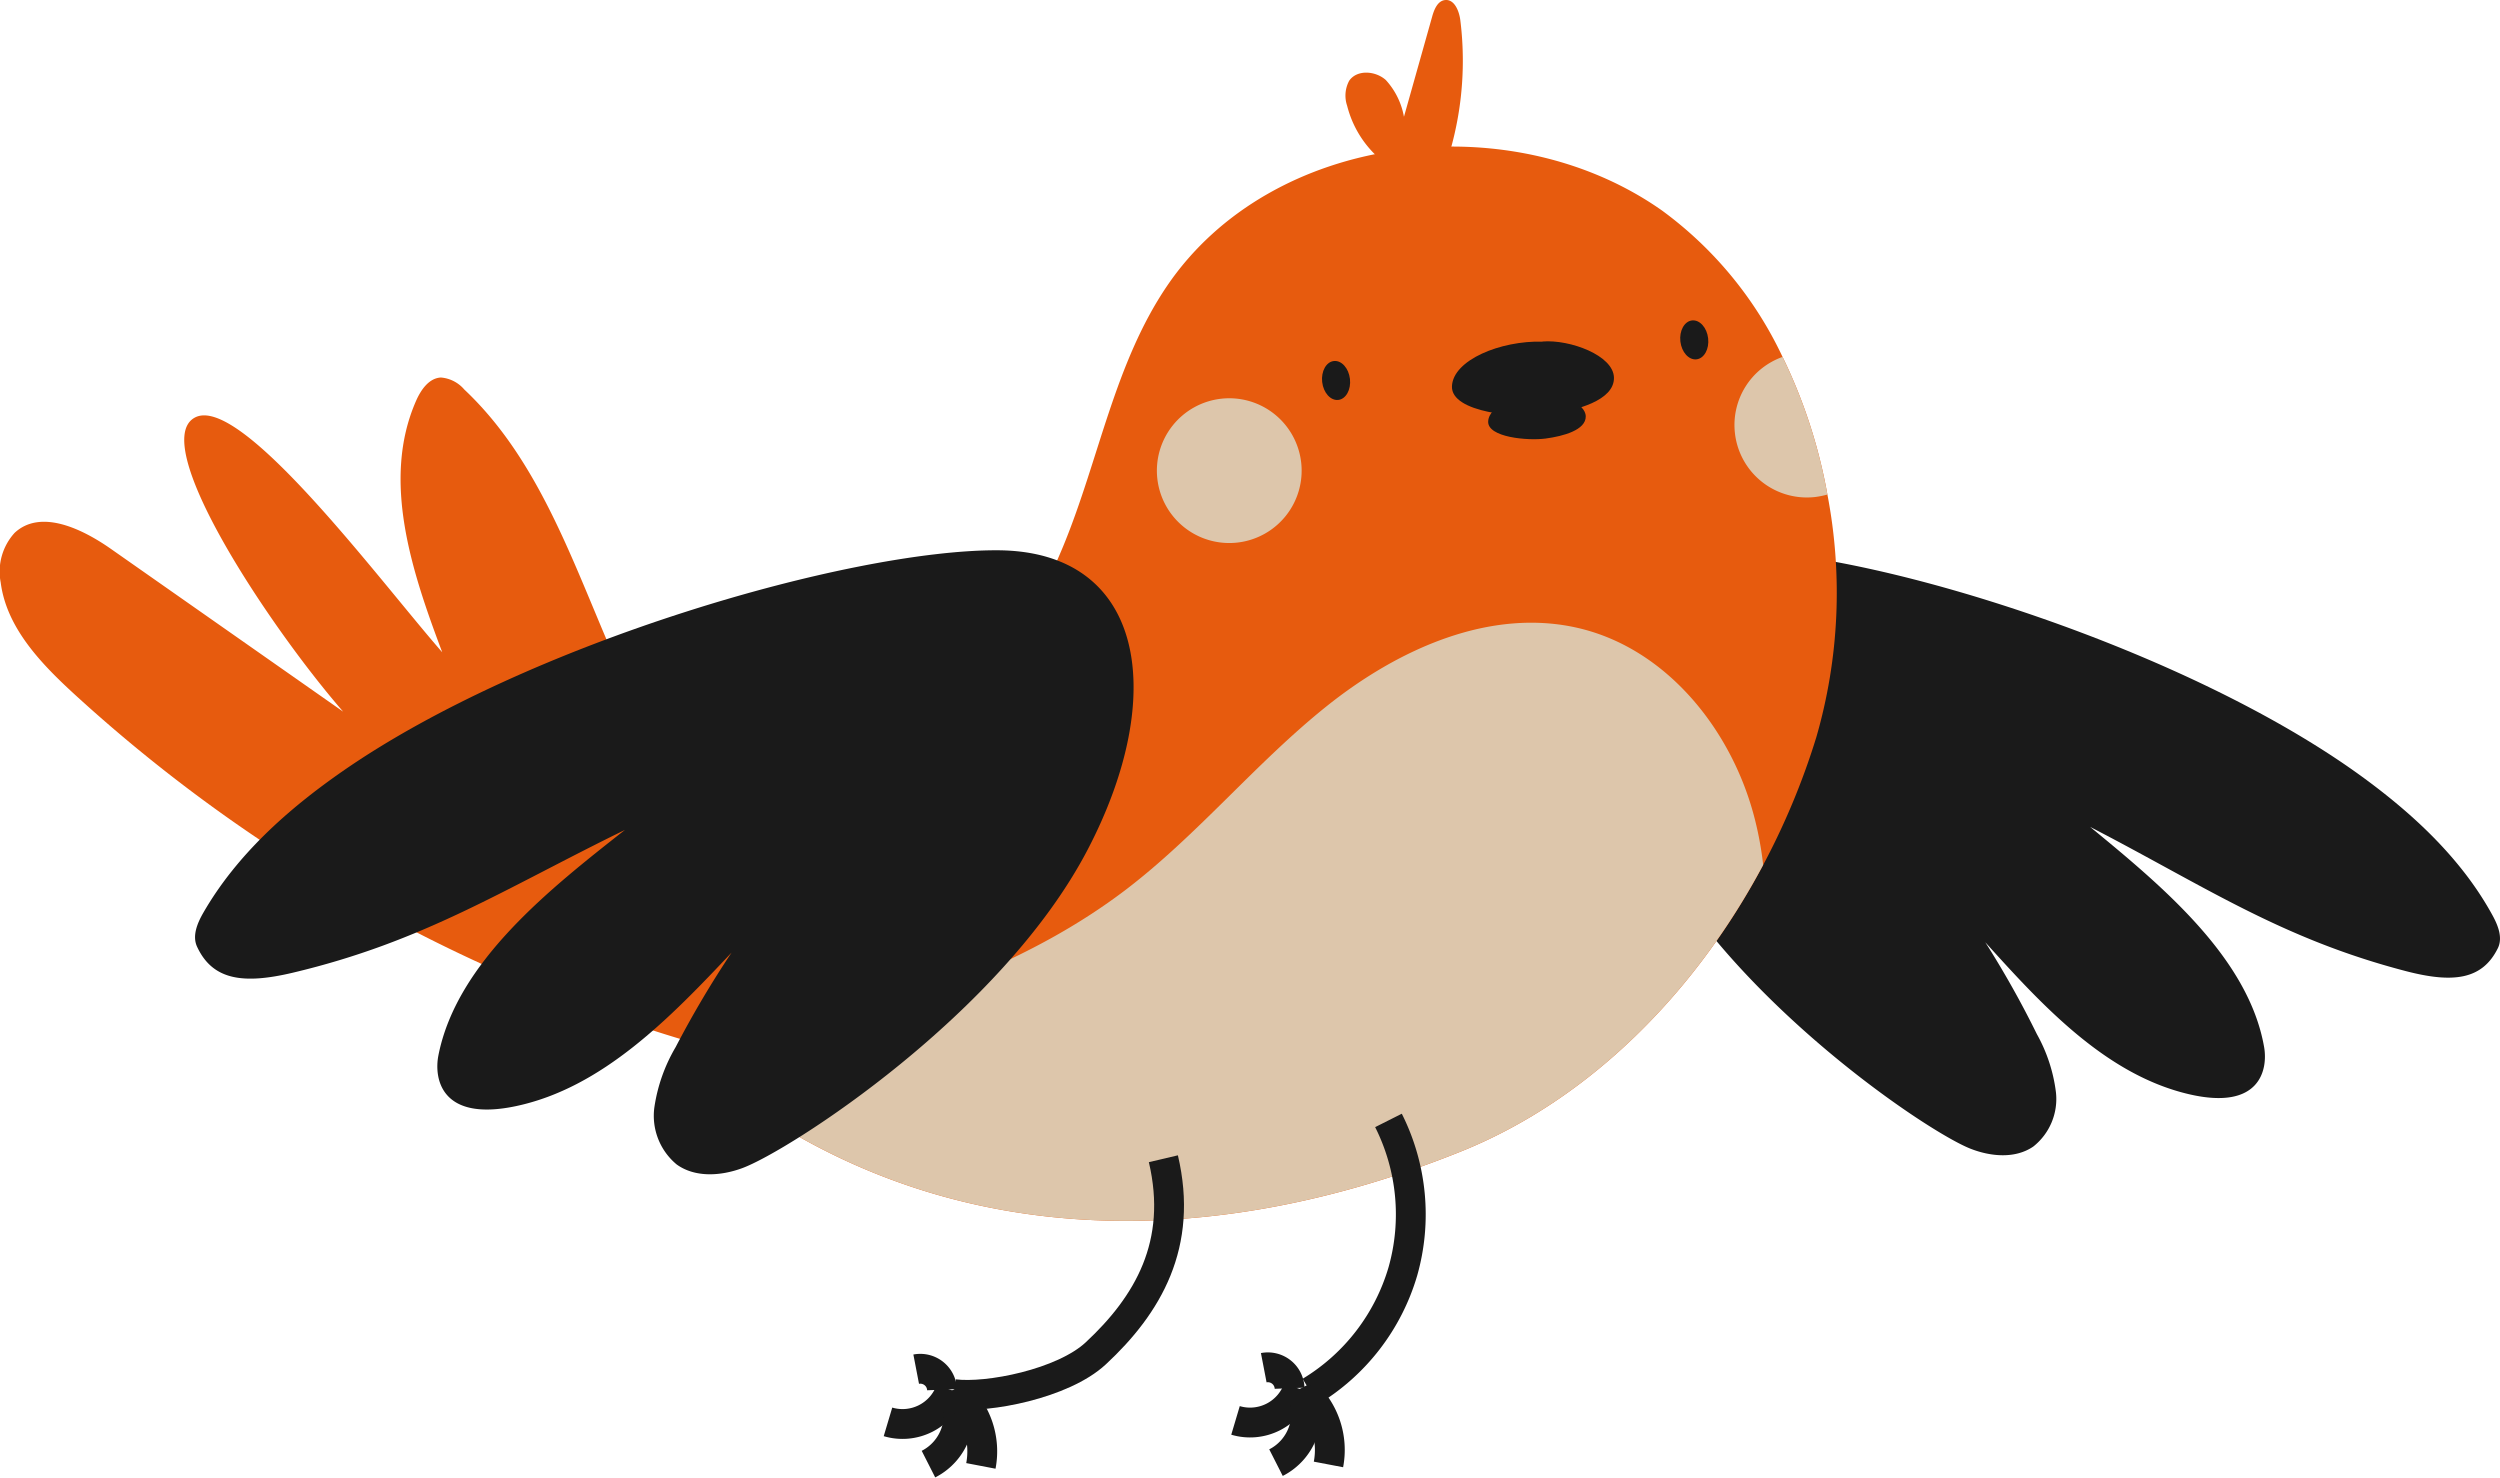
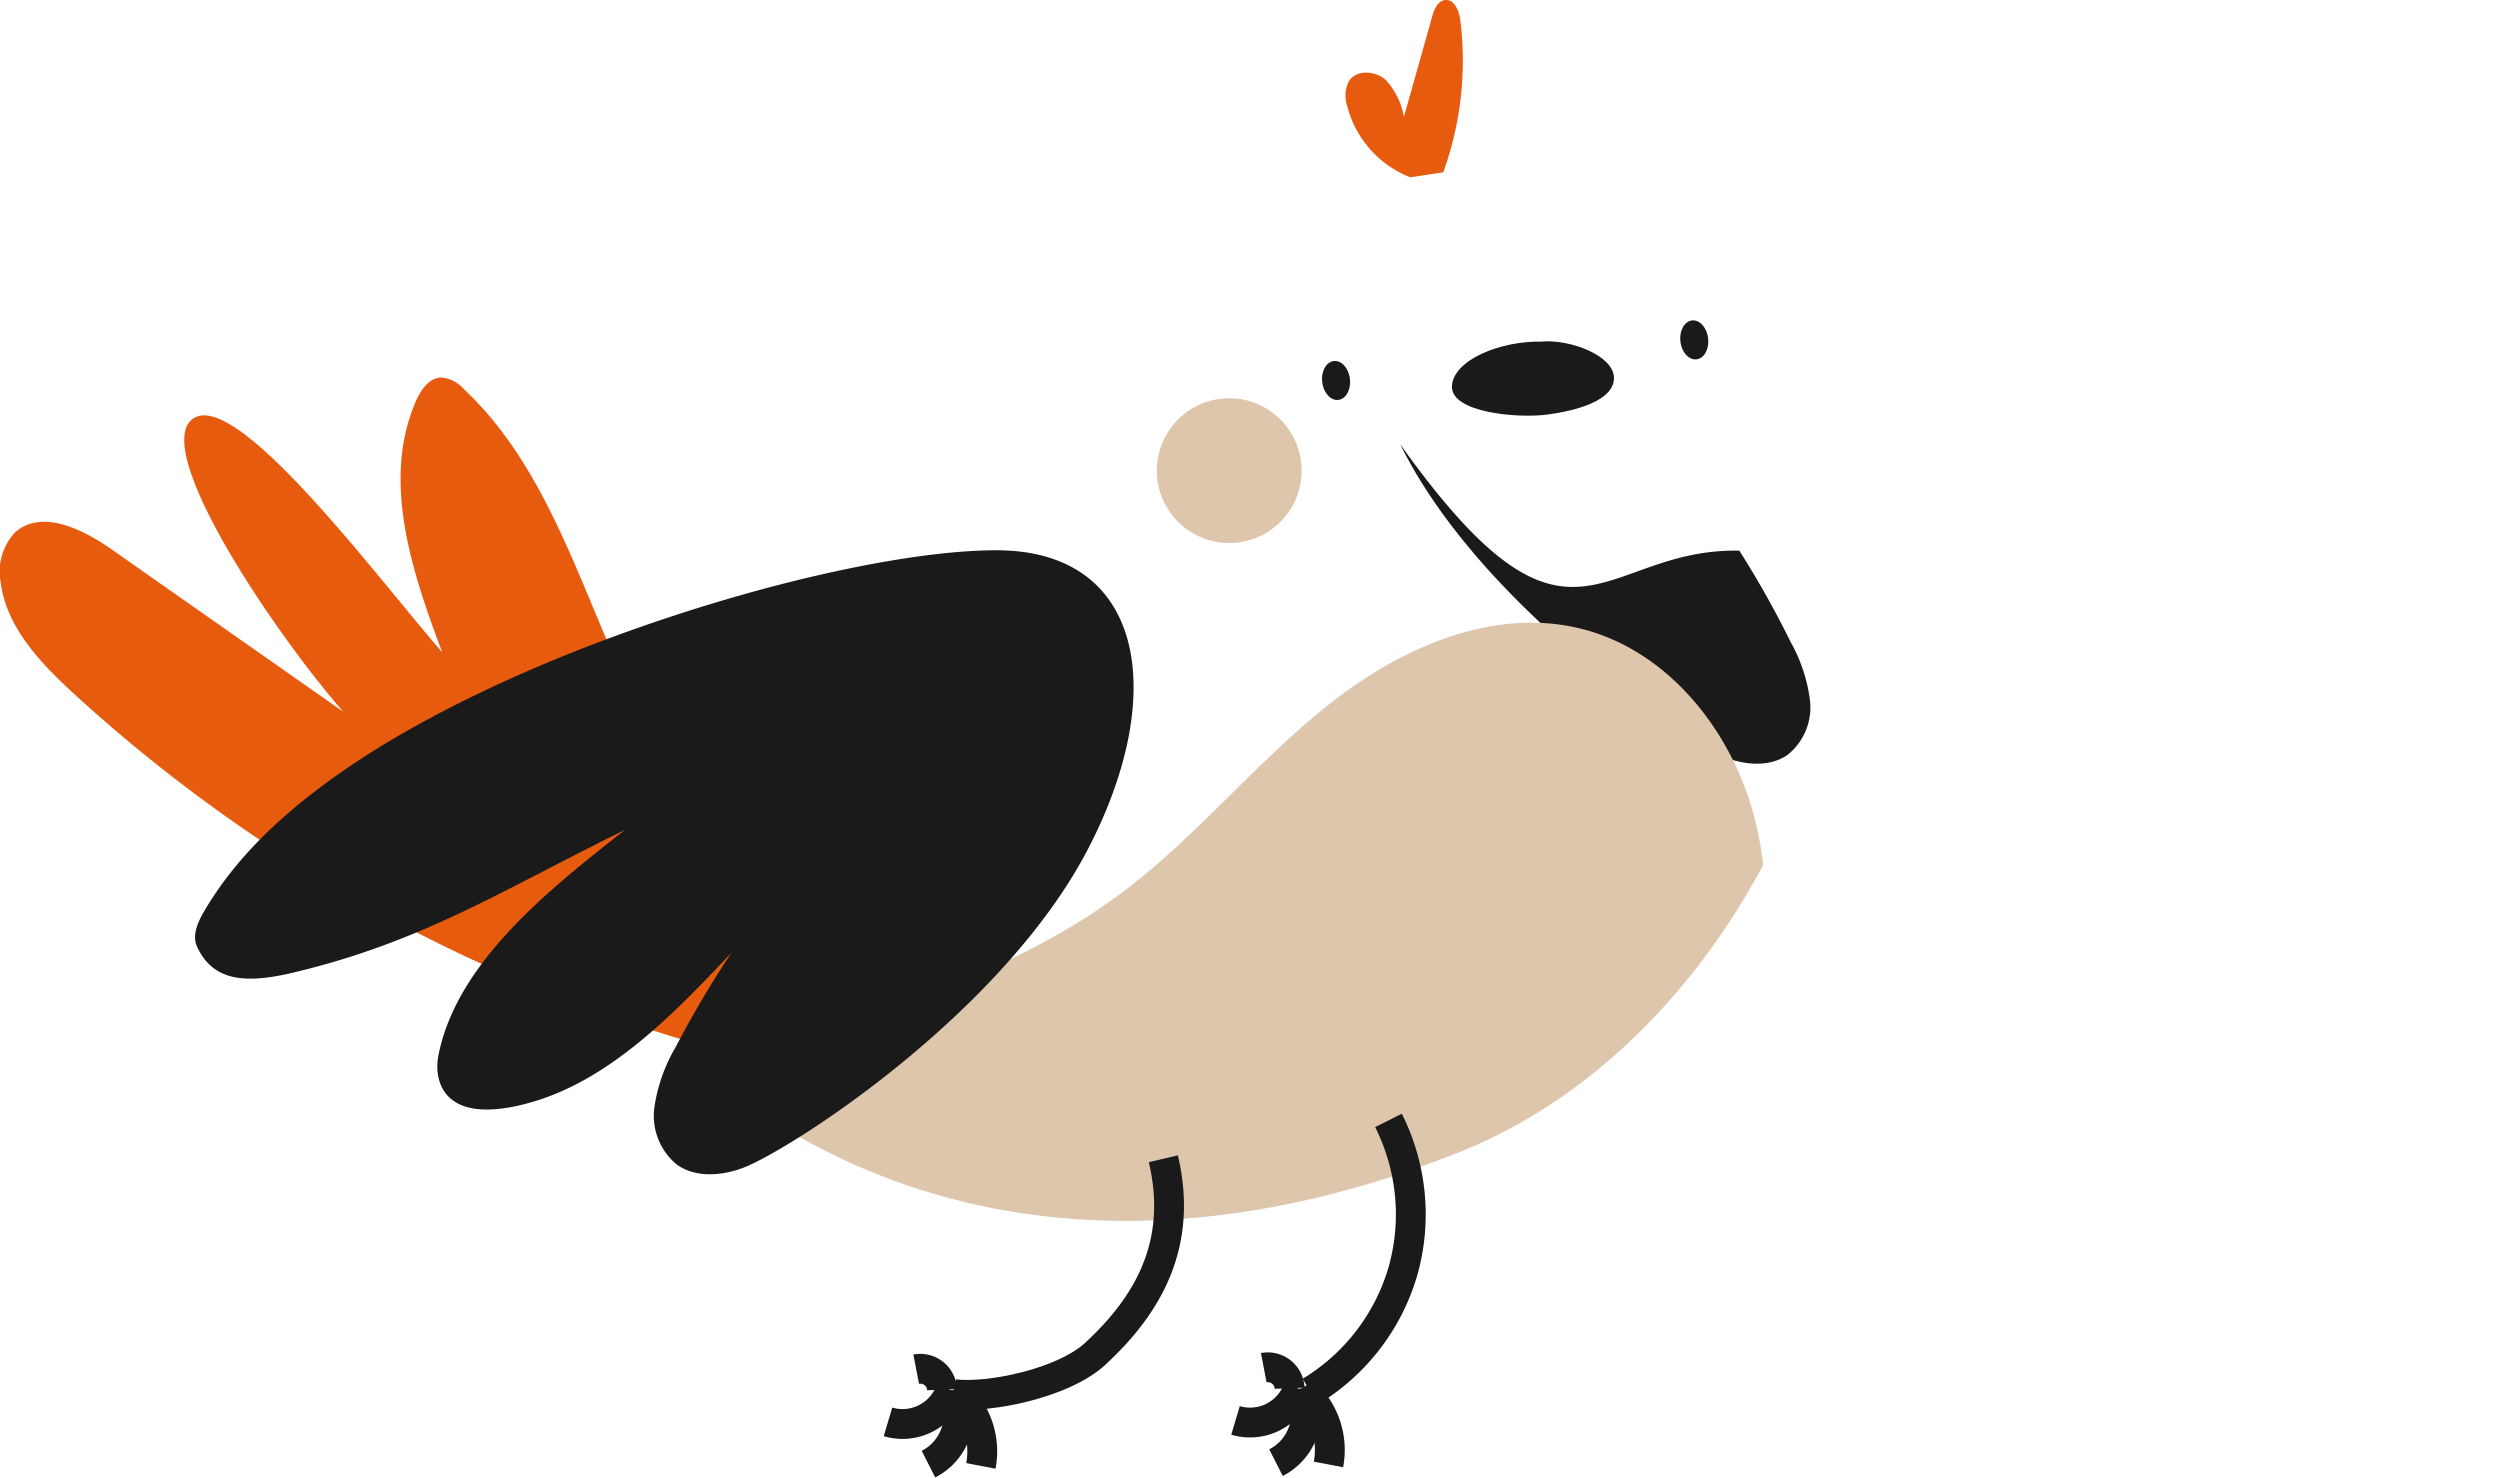
<svg xmlns="http://www.w3.org/2000/svg" width="251.422" height="148.608" viewBox="0 0 251.422 148.608">
  <defs>
    <style>.a{fill:#e75b0e;}.b{fill:#1a1a1a;}.c{fill:#ddc6ab;}.d,.e{fill:none;}.e{stroke:#1a1a1a;stroke-miterlimit:10;stroke-width:3px;}</style>
  </defs>
  <path class="a" d="M-620.657-98.906a157.886,157.886,0,0,1-73.482-37.987c-3.335-3.068-6.718-6.63-7.3-11.124a5.788,5.788,0,0,1,1.4-5c2.6-2.421,6.757-.431,9.664,1.6L-667-135.035c-7.419-8.54-19.521-26.793-14.995-29.53s18.732,16.445,24.959,23.558c-3.067-8.142-6.126-17.309-2.634-25.278.486-1.109,1.3-2.3,2.509-2.353a3.458,3.458,0,0,1,2.346,1.208c6.947,6.534,10.377,15.854,14.088,24.639a253.525,253.525,0,0,0,19.332,36.943" transform="translate(701.51 206.605)" />
-   <path class="b" d="M-526.587-151.225c14.21.284,45.058,9.926,62.643,22.744,5.2,3.791,10.032,8.3,13.114,13.95.553,1.015,1.036,2.248.525,3.286-1.569,3.188-4.523,3.538-9.263,2.3-12.571-3.277-20.2-8.536-31.74-14.5,7.092,5.837,15.93,13.107,17.5,22.158.38,2.2-.364,6.409-7.566,4.723-8.348-1.954-14.743-8.914-20.481-15.284a97.25,97.25,0,0,1,5.187,9.238,16.029,16.029,0,0,1,1.92,5.844,6.1,6.1,0,0,1-2.27,5.463c-1.813,1.251-4.29,1.024-6.338.215-4.464-1.762-24.683-15.4-32.609-31.465C-543.461-137.742-540.8-151.509-526.587-151.225Z" transform="translate(701.51 206.605)" />
-   <path class="a" d="M-518.84-132.48c-5.49,17.9-18.45,34.75-35.82,41.71-24.75,9.93-50.15,9.87-71.22-4.45-5.05-3.44-15.58-18.71.39-24.6,13.96-5.15,24.56-16.4,30.97-32.01,3.54-8.64,5.11-18.22,10.34-25.96,10.47-15.51,34.53-18.42,49.82-7.64a38.568,38.568,0,0,1,12.12,14.72,52.833,52.833,0,0,1,4.51,13.84A52.3,52.3,0,0,1-518.84-132.48Z" transform="translate(701.51 206.605)" />
+   <path class="b" d="M-526.587-151.225a97.25,97.25,0,0,1,5.187,9.238,16.029,16.029,0,0,1,1.92,5.844,6.1,6.1,0,0,1-2.27,5.463c-1.813,1.251-4.29,1.024-6.338.215-4.464-1.762-24.683-15.4-32.609-31.465C-543.461-137.742-540.8-151.509-526.587-151.225Z" transform="translate(701.51 206.605)" />
  <path class="c" d="M-524.19-119.62c-6.77,12.72-17.36,23.6-30.47,28.85-24.75,9.93-50.15,9.87-71.22-4.45a16.753,16.753,0,0,1-3.07-2.88c2.52-2.71,6.64-4.06,10.35-5.16,10.66-3.15,21.3-7.05,30.17-13.76,7.32-5.55,13.17-12.83,20.35-18.57s16.5-9.97,25.44-7.82c8.91,2.15,15.43,10.41,17.64,19.3A34.361,34.361,0,0,1-524.19-119.62Z" transform="translate(701.51 206.605)" />
-   <path class="c" d="M-517.73-156.87a8.382,8.382,0,0,1-1.25.25,7.281,7.281,0,0,1-8.05-6.42,7.262,7.262,0,0,1,4.79-7.67A52.833,52.833,0,0,1-517.73-156.87Z" transform="translate(701.51 206.605)" />
  <path class="d" d="M-518.84-132.48a72.505,72.505,0,0,1-5.35,12.86c-6.77,12.72-17.36,23.6-30.47,28.85-24.75,9.93-50.15,9.87-71.22-4.45a16.753,16.753,0,0,1-3.07-2.88c-4.91-5.75-9.64-16.89,3.46-21.72,13.96-5.15,24.56-16.4,30.97-32.01,3.54-8.64,5.11-18.22,10.34-25.96,10.47-15.51,34.53-18.42,49.82-7.64a38.568,38.568,0,0,1,12.12,14.72,52.833,52.833,0,0,1,4.51,13.84A52.3,52.3,0,0,1-518.84-132.48Z" transform="translate(701.51 206.605)" />
  <path class="b" d="M-568.54-168.184c.123,1.079.847,1.884,1.618,1.8s1.3-1.033,1.175-2.113-.847-1.884-1.618-1.8S-568.662-169.264-568.54-168.184Z" transform="translate(701.51 206.605)" />
  <path class="b" d="M-532.517-172.266c.123,1.079.847,1.884,1.618,1.8s1.3-1.033,1.175-2.113-.847-1.884-1.618-1.8S-532.639-173.346-532.517-172.266Z" transform="translate(701.51 206.605)" />
  <path class="a" d="M-556.366-189.275a32.94,32.94,0,0,0,1.72-15.287c-.118-.943-.6-2.147-1.547-2.036-.733.087-1.079.929-1.279,1.639l-2.844,10.1a7.409,7.409,0,0,0-1.826-3.7c-1.038-.932-2.91-1.071-3.689.087a3.165,3.165,0,0,0-.2,2.5,10.485,10.485,0,0,0,6.356,7.2" transform="translate(701.51 206.605)" />
  <path class="e" d="M-561.873-93.925a21.014,21.014,0,0,1,1.448,15.183,21.016,21.016,0,0,1-9.307,12.083" transform="translate(701.51 206.605)" />
  <path class="e" d="M-584.511-90.072c2.024,8.6-1.556,14.7-6.8,19.574-3.3,3.067-10.9,4.533-14.262,4.1" transform="translate(701.51 206.605)" />
  <path class="e" d="M-605.9-66.826a5.133,5.133,0,0,1-6.307,3.217" transform="translate(701.51 206.605)" />
  <path class="e" d="M-605.7-66.8a5.542,5.542,0,0,1-2.436,7.44" transform="translate(701.51 206.605)" />
  <path class="e" d="M-605.3-66.432a7.793,7.793,0,0,1,2.436,7.251" transform="translate(701.51 206.605)" />
  <path class="e" d="M-606.77-66.845a2.188,2.188,0,0,0-2.6-2.064" transform="translate(701.51 206.605)" />
  <path class="e" d="M-570.949-66.973a5.134,5.134,0,0,1-6.307,3.217" transform="translate(701.51 206.605)" />
  <path class="e" d="M-570.749-66.949a5.542,5.542,0,0,1-2.436,7.44" transform="translate(701.51 206.605)" />
  <path class="e" d="M-570.345-66.579a7.8,7.8,0,0,1,2.437,7.251" transform="translate(701.51 206.605)" />
  <path class="e" d="M-571.816-66.992a2.188,2.188,0,0,0-2.6-2.064" transform="translate(701.51 206.605)" />
  <path class="c" d="M-585.117-158.453a7.279,7.279,0,0,1,6.413-8.052,7.278,7.278,0,0,1,8.052,6.413,7.277,7.277,0,0,1-6.413,8.052A7.278,7.278,0,0,1-585.117-158.453Z" transform="translate(701.51 206.605)" />
  <path class="b" d="M-601.227-151.264c-14.819-.041-47.2,9.28-65.838,22.226-5.51,3.828-10.654,8.416-14,14.231-.6,1.045-1.133,2.319-.625,3.413,1.56,3.36,4.631,3.795,9.6,2.619,13.182-3.118,21.26-8.42,33.431-14.367-7.531,5.917-16.917,13.286-18.762,22.684-.448,2.28.227,6.689,7.774,5.1,8.749-1.839,15.58-8.943,21.712-15.447a101.432,101.432,0,0,0-5.626,9.507A16.721,16.721,0,0,0-635.7-95.25a6.358,6.358,0,0,0,2.237,5.749c1.86,1.347,4.448,1.169,6.6.374,4.7-1.731,26.094-15.465,34.737-32.028C-583.955-136.81-586.407-151.224-601.227-151.264Z" transform="translate(701.51 206.605)" />
  <path class="b" d="M-546.389-172.247c-4.211-.114-9,1.847-9.1,4.493s6.6,3.241,9.593,2.842,6.72-1.429,6.7-3.693-4.458-3.881-7.19-3.654" transform="translate(701.51 206.605)" />
-   <path class="b" d="M-546.365-166.919c-2.537-.069-5.422,1.113-5.481,2.706s3.974,1.952,5.777,1.712,4.047-.861,4.036-2.224-2.684-2.337-4.329-2.2" transform="translate(701.51 206.605)" />
</svg>